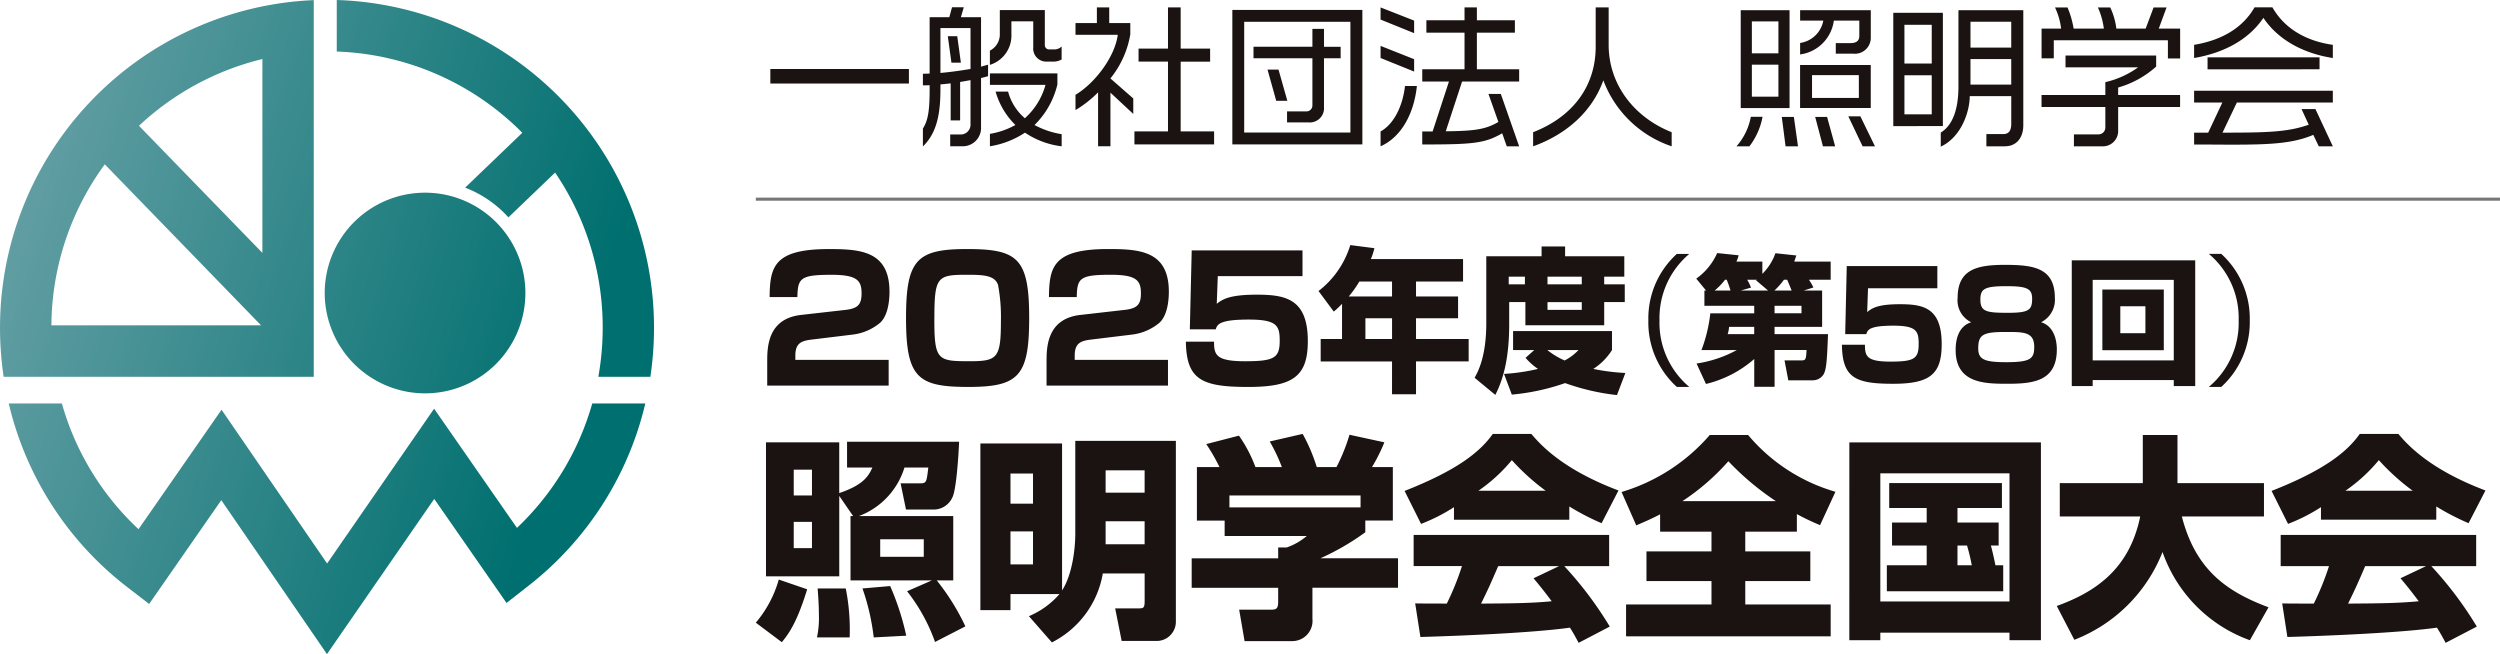
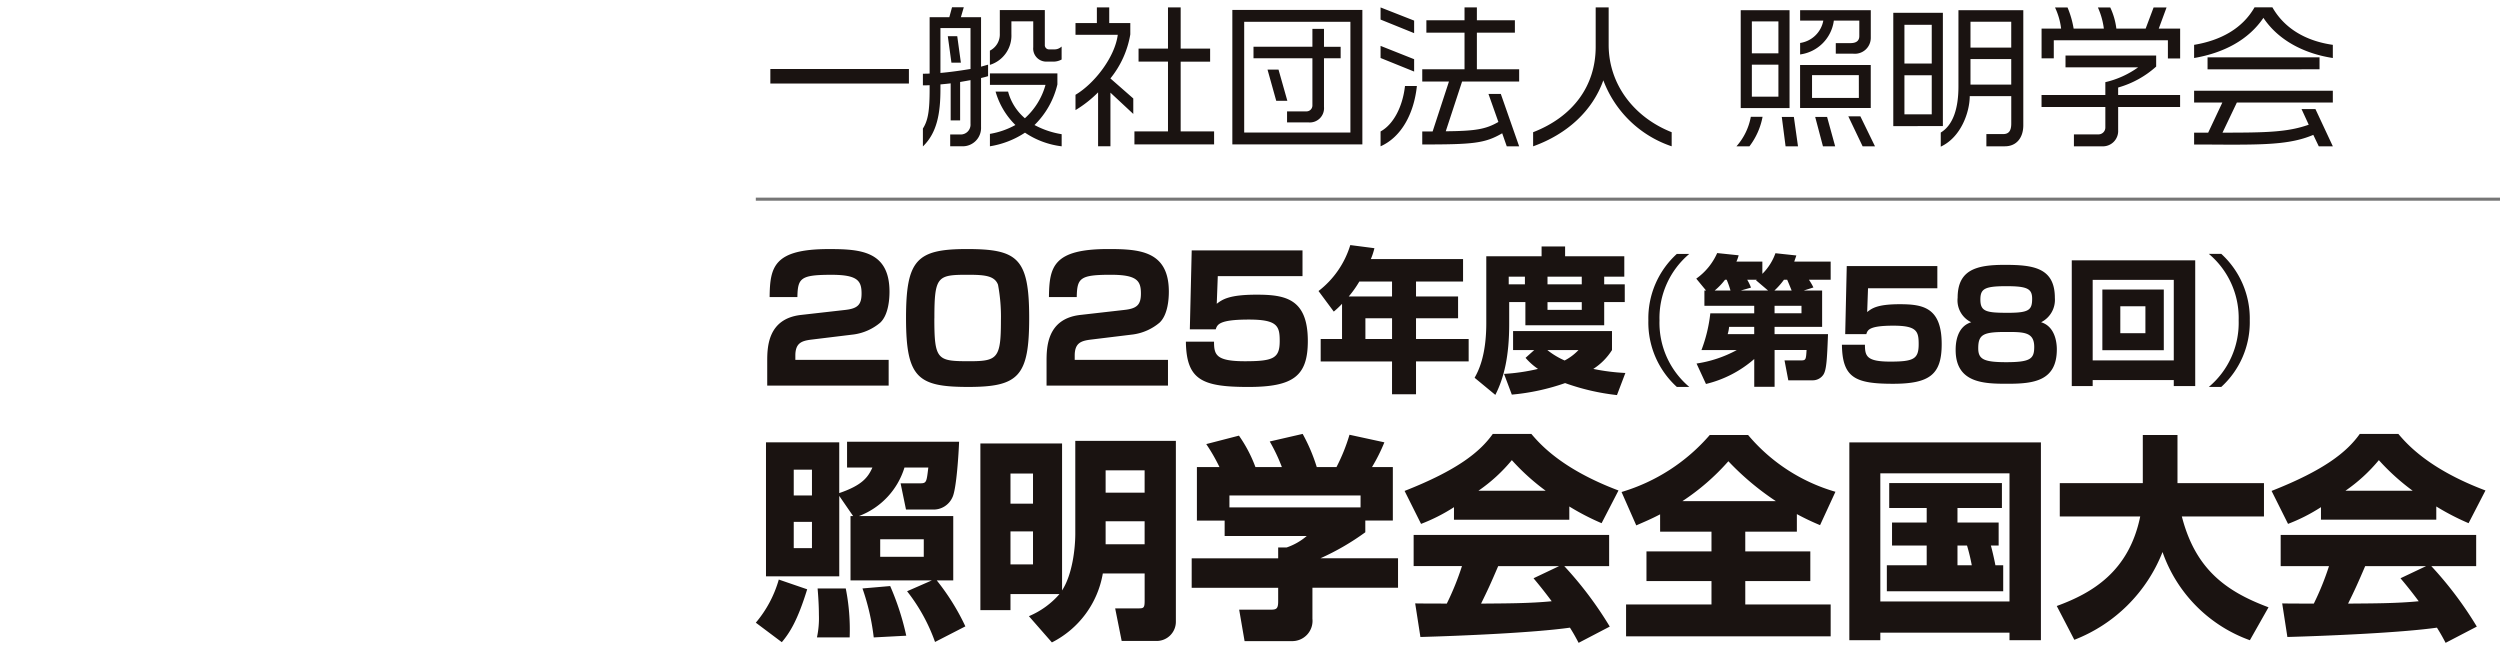
<svg xmlns="http://www.w3.org/2000/svg" width="344" height="90" viewBox="0 0 344 90">
  <defs>
    <linearGradient id="linear-gradient" x2="1" y2="0.314" gradientUnits="objectBoundingBox">
      <stop offset="0" stop-color="#3ce670" />
      <stop offset="0" stop-color="#7cabb1" />
      <stop offset="1" stop-color="#006f6f" />
    </linearGradient>
  </defs>
  <g id="header_logo_sp" transform="translate(-11 -70)">
-     <path id="logo" d="M321.461,193.974a13.806,13.806,0,1,1,13.806,13.835A13.82,13.82,0,0,1,321.461,193.974ZM358.273,209.2a37.718,37.718,0,0,1-10.36,17.121l-11.4-16.4-14.723,21.3-14.526-21.157L295.839,226.5a37.677,37.677,0,0,1-10.546-17.3h-7.309a44.816,44.816,0,0,0,16.382,25.326l2.936,2.263,9.927-14.282,14.542,21.181,14.758-21.355,9.949,14.315,2.941-2.3A44.851,44.851,0,0,0,365.574,209.2Zm-38.321-3.668h-42.67a45.97,45.97,0,0,1-.5-6.77A45.105,45.105,0,0,1,319.952,153.7Zm-7.248-7.082L291.2,176.3a37.859,37.859,0,0,0-7.347,22.15Zm.18-36.644a37.872,37.872,0,0,0-16.98,9.186l16.98,17.488Zm10.234-8.118v7.087a37.78,37.78,0,0,1,25.531,11.182l-7.867,7.548a15.483,15.483,0,0,1,5.956,4.09l6.424-6.163a37.853,37.853,0,0,1,6.55,21.33,38.569,38.569,0,0,1-.6,6.77h7.16a45.846,45.846,0,0,0,.5-6.77A45.1,45.1,0,0,0,323.119,153.684Z" transform="translate(-265.78 -83.684)" fill="url(#linear-gradient)" />
    <g id="group" transform="translate(-69.491 -75.156)">
      <path id="object_03" d="M7.66,13.007c-1.3.166-2.22.423-2.22,2.194v.592H18.279v3.541H1.57v-3.3c0-1.96.047-5.9,4.651-6.421l6.042-.684c1.744-.189,2.288-.708,2.288-2.265,0-1.747-.544-2.573-4.13-2.573-4.272,0-4.651.447-4.7,3.067H1.9c.047-4.13.542-6.608,8.141-6.608,4.3,0,8.354.234,8.354,5.876,0,.85-.095,3.138-1.273,4.248A7.174,7.174,0,0,1,13.465,12.3ZM29.237,19.52c-6.96,0-8.567-1.249-8.567-9.485,0-8,1.465-9.488,8.378-9.488,6.986,0,8.567,1.249,8.567,9.488,0,8-1.439,9.485-8.378,9.485m-4.672-9.438c0,5.758.4,5.9,4.861,5.9,3.825,0,4.3-.426,4.3-5.571a23.768,23.768,0,0,0-.4-4.956c-.471-1.249-1.865-1.368-4.174-1.368-4.18,0-4.58.21-4.58,5.995M46.1,13.007c-1.3.166-2.22.423-2.22,2.194v.592H56.714v3.541H40.006v-3.3c0-1.96.047-5.9,4.651-6.421L50.7,8.925c1.747-.189,2.291-.708,2.291-2.265,0-1.747-.544-2.573-4.132-2.573-4.269,0-4.648.447-4.7,3.067H40.335c.05-4.13.544-6.608,8.144-6.608,4.3,0,8.354.234,8.354,5.876,0,.85-.095,3.138-1.273,4.248A7.184,7.184,0,0,1,51.9,12.3ZM75.225.734V4.277H63.567l-.142,3.8c.8-.616,1.747-1.252,5.5-1.252,3.964,0,7.031.568,7.031,6.373,0,4.814-1.981,6.324-8.188,6.324-6.374,0-8.52-.965-8.591-6.229h3.872c0,1.818.281,2.691,4.272,2.691,3.94,0,4.766-.426,4.766-2.786,0-2.054-.308-2.949-4.248-2.949-4.082,0-4.343.681-4.556,1.344H59.721L59.979.734Zm5.44,7.347a12.657,12.657,0,0,1-1.136,1.073l-2.1-2.83A12.6,12.6,0,0,0,81.8,0l3.32.429a9.5,9.5,0,0,1-.492,1.5H97.317V5.016H90.844V7.073h5.787v3H90.844v2.851h7.244v3.085H90.844v4.522h-3.3V16.011H77.726V12.926h2.938Zm6.879-1.007V5.016h-4.5a14.467,14.467,0,0,1-1.457,2.057Zm-3.664,5.853h3.667V10.074H83.879ZM100.513,1.544h7.61V.192h3.235V1.544h8.146V4.351h-2.767V5.4h2.83V7.844h-2.83v3.193H105.893V7.844h-2.228v3.022c0,4.374-.687,7.352-1.907,9.751L98.906,18.26c.471-.858,1.607-2.915,1.607-7.523Zm6.6,12.9H104.2V11.832h13.61v2.615a8.383,8.383,0,0,1-2.573,2.594,28.656,28.656,0,0,0,4.414.558l-1.157,3.043a31.178,31.178,0,0,1-7.136-1.652,30.347,30.347,0,0,1-7.331,1.586l-1.071-2.849a27.04,27.04,0,0,0,4.672-.687,8.847,8.847,0,0,1-1.712-1.523ZM103.6,5.4h2.228V4.351H103.6Zm5.313,9.046a10.7,10.7,0,0,0,2.381,1.436,7.2,7.2,0,0,0,1.907-1.436Zm.024-9.046h4.714V4.351h-4.714Zm0,3.517h4.714V7.847h-4.714Zm19.51-7.7a11.528,11.528,0,0,0-4.1,9.151,11.52,11.52,0,0,0,4.1,9.151h-1.715a11.968,11.968,0,0,1-3.917-9.151,11.977,11.977,0,0,1,3.917-9.151Zm18.276,5.04v5H140.18v1h7.355c-.134,3.514-.213,4.961-.655,5.6a1.761,1.761,0,0,1-1.489.752h-3.32l-.521-2.741h2.3c.639,0,.658-.134.734-1.428h-4.4V19.5h-2.8V15.677a15.664,15.664,0,0,1-6.642,3.435L129.445,16.3a16.789,16.789,0,0,0,5.54-1.854h-4.864a20.378,20.378,0,0,0,1.218-5.058h6.042V8.359h-6.855v-2.1h.231l-1.352-1.641A8.542,8.542,0,0,0,132.284,1.1l2.954.308a4.51,4.51,0,0,1-.31.868H138.5V3.959a7.54,7.54,0,0,0,1.8-2.838l2.878.31c-.118.366-.176.5-.292.847H147.9V4.769H144.91a8.863,8.863,0,0,1,.618,1.063l-1.334.423Zm-12.608,0a12.731,12.731,0,0,0-.521-1.486h-.231a8.847,8.847,0,0,1-1.428,1.486Zm-.192,5a4.692,4.692,0,0,1-.195,1h3.651v-1Zm5.366-5-1.66-1.41.1-.076h-1.313a6.411,6.411,0,0,1,.521,1.081l-1.41.405Zm3.243,0c-.405-1-.5-1.215-.616-1.486h-.445a10.1,10.1,0,0,1-1.313,1.486Zm1.352,2.1H140.18V9.383h3.706Zm18.694-5.471V5.942h-9.538l-.116,3.275c.658-.529,1.431-1.078,4.5-1.078,3.243,0,5.753.489,5.753,5.495,0,4.151-1.623,5.453-6.7,5.453-5.213,0-6.971-.834-7.028-5.371h3.167c0,1.568.231,2.32,3.493,2.32,3.225,0,3.9-.366,3.9-2.4,0-1.77-.253-2.544-3.475-2.544-3.341,0-3.554.589-3.727,1.16H149.9l.213-9.362Zm2.791,4.377c0-3.867,2.586-4.54,6.466-4.54,3.861,0,6.913.347,6.913,4.54a3.446,3.446,0,0,1-1.894,3.356c2.165.652,2.165,3.359,2.165,3.743,0,4.356-3.225,4.722-6.758,4.722-3.167,0-7.163-.039-7.163-4.64,0-.568,0-3.172,2.144-3.825a3.334,3.334,0,0,1-1.873-3.356m2.836,6.936c0,1.507.755,1.915,3.843,1.915,3.359,0,3.861-.468,3.861-2.1,0-2.057-1.428-2.057-3.861-2.057-3.107,0-3.843.308-3.843,2.238M168.5,7.51c0,1.647.829,1.81,3.764,1.81,2.9,0,3.359-.366,3.359-1.933,0-1.384-.676-1.731-3.551-1.731-3.014,0-3.572.368-3.572,1.854m26.612,11.064H183.953V19.4h-2.878V2.1h16.987V19.4h-2.951Zm0-13.786H183.953V15.869h11.158Zm-9.827,1.334h8.454v8.341h-8.454Zm2.47,6h3.454V8.417h-3.454Zm12.184,7.394a11.5,11.5,0,0,0,4.1-9.151,11.509,11.509,0,0,0-4.1-9.151h1.712a12.041,12.041,0,0,1,3.917,9.151,12.032,12.032,0,0,1-3.917,9.151ZM7.068,47.366c-1.313,4.264-2.386,5.963-3.491,7.276L0,51.959a15.9,15.9,0,0,0,3.162-5.934Zm4.414-12.852V45.577H1.4V27.146h10.08v6.981c3.159-1.076,3.967-2.178,4.564-3.519H12.555V27.059H27.972c-.058,1.549-.358,6.56-.923,7.662a2.845,2.845,0,0,1-2.744,1.67h-3.64l-.744-3.609h2.715c.865,0,.865-.208,1.1-2.175h-3.28a10.386,10.386,0,0,1-6.263,6.679H27.167v8.859H24.9a31.3,31.3,0,0,1,3.935,6.321l-4.174,2.146a24.531,24.531,0,0,0-3.846-6.978l3.4-1.489H13.031V37.286h.358Zm-6.263-.061H7.726V30.9H5.219Zm0,7.247H7.726V38.091H5.219Zm7.157,5.548a28.961,28.961,0,0,1,.537,6.739h-4.5a12.717,12.717,0,0,0,.268-3.1c0-.655-.029-1.907-.179-3.638Zm6.113-.329A36.163,36.163,0,0,1,20.7,53.75l-4.474.237a31.459,31.459,0,0,0-1.549-6.739Zm-1.373-4.025h5.995V40.479H17.116Zm20.462,8.17a11.412,11.412,0,0,0,4.206-3.041H35.042V50.23H30.9V27.3h11.24v20.22c1.434-2.207,1.82-5.816,1.82-7.812V26.938H57.8V51.78a2.647,2.647,0,0,1-2.865,2.686H50.341l-.894-4.474h3.133c.773,0,.923-.029.923-1.044V45.191H47.747a13.1,13.1,0,0,1-7.007,9.483ZM35.042,35.587h3.1V31.441h-3.1Zm0,8.352h3.1V39.4h-3.1Zm13.092-9.872H53.5V31H48.134Zm0,7.1H53.5V38H48.134ZM63.8,30.547a24.79,24.79,0,0,0-1.82-3.162l4.5-1.163a18.894,18.894,0,0,1,2.267,4.324h3.638a23.507,23.507,0,0,0-1.67-3.519l4.532-1.044a24.122,24.122,0,0,1,1.939,4.564H79.9A24.99,24.99,0,0,0,81.69,26.1l4.8,1.042a24,24,0,0,1-1.7,3.4h2.865v7.365H83.866v1.61a34.116,34.116,0,0,1-6.174,3.58H88.369v4.056H76.59v4.264A2.791,2.791,0,0,1,73.7,54.494H67.254L66.51,50.17H70.8c.808,0,1.076-.089,1.076-1.134V47.158h-11.9V43.1h11.9V41.611h1.163a8.445,8.445,0,0,0,2.772-1.581h-11.3V37.912H60.694V30.547Zm19.415,3.906H65.169v1.641H83.211Zm12.855,1.612a24.443,24.443,0,0,1-4.532,2.3l-2.267-4.535c7.278-2.862,10.377-5.369,12.137-7.844h5.308c1.284,1.523,4.324,4.893,11.989,7.783l-2.325,4.5a33.539,33.539,0,0,1-4.443-2.3v1.82H96.065Zm17.148,18.668c-.3-.568-.626-1.194-1.194-2.089-5.069.715-15.206,1.134-20.575,1.284L90.728,49.3c.147.029,3.935.029,4.353.029a37.37,37.37,0,0,0,2.086-5.158h-6.65V39.882h26.9v4.293h-6.174a50.413,50.413,0,0,1,6.26,8.32ZM108.681,33.8a30.883,30.883,0,0,1-4.653-4.206A22.456,22.456,0,0,1,99.435,33.8Zm1.849,10.377H102.15c-1.073,2.507-1.431,3.28-2.357,5.158,3.52-.029,6.739-.029,9.722-.326-1.252-1.67-1.907-2.446-2.5-3.162Zm13.9-7.126c-1.31.684-2.265,1.073-3.28,1.52l-2.025-4.593a25.747,25.747,0,0,0,12.137-7.844h5.277a24.608,24.608,0,0,0,12.018,7.812l-2.117,4.593a33.888,33.888,0,0,1-3.191-1.52v2.417h-7.1v2.712H145.1v4.085H136.15v3.222H147.9v4.382H119.747V49.454H131.5V46.232h-8.946V42.147H131.5V39.435h-7.068Zm15.925-1.82a37.45,37.45,0,0,1-6.531-5.487,31.274,31.274,0,0,1-6.321,5.487Zm10.114-8.083H176.83V54.373h-4.324V53.329H154.732v1.044h-4.264Zm4.264,21.89h17.774V31.412H154.732Zm15.209-7.694c.118.387.447,1.76.626,2.715h1.073v3.577H155.629V44.057h5.484V41.342h-4.769V38.18h4.769v-2h-5.158v-3.43h15.509v3.43h-6.116v2h5.666v3.162Zm-4.593,0v2.715h1.968a25.766,25.766,0,0,0-.655-2.715Zm13.662,8.32c4.89-1.789,9.93-4.74,11.482-12.316H179.426V32.754H190.85V26.133h4.772v6.621h11.9v4.593h-11.3c1.847,7.186,5.992,10.288,11.926,12.494l-2.565,4.532a19.828,19.828,0,0,1-12.018-12.137,21.31,21.31,0,0,1-12.137,12.079Zm36.355-13.6a24.28,24.28,0,0,1-4.532,2.3l-2.265-4.535c7.276-2.862,10.377-5.369,12.137-7.844h5.308c1.284,1.523,4.324,4.893,11.987,7.783l-2.325,4.5a33.706,33.706,0,0,1-4.443-2.3v1.82H215.365Zm17.15,18.668c-.3-.568-.629-1.194-1.194-2.089-5.069.715-15.209,1.134-20.578,1.284l-.715-4.624c.15.029,3.938.029,4.353.029a37.59,37.59,0,0,0,2.089-5.158h-6.65V39.882h26.9v4.293h-6.174a50.377,50.377,0,0,1,6.263,8.32ZM227.981,33.8a30.678,30.678,0,0,1-4.651-4.206,22.61,22.61,0,0,1-4.593,4.206Zm1.849,10.377h-8.381c-1.073,2.507-1.431,3.28-2.354,5.158,3.517-.029,6.739-.029,9.722-.326-1.252-1.67-1.91-2.446-2.507-3.162Z" transform="translate(184.491 178.878)" fill="#1a1311" />
      <line id="object_02" x2="240" transform="translate(184.491 172.562)" fill="none" stroke="#767676" stroke-miterlimit="10" stroke-width="0.425" />
      <path id="object_01" d="M186.364,156.7v-2H205.43v2Zm28.992-.759v6.741a2.527,2.527,0,0,1-2.583,2.656h-1.662v-1.624h1.408a1.353,1.353,0,0,0,1.387-1.454v-6.025c-.46.084-.924.167-1.43.254v5.287h-1.3v-5.1c-.482.062-.967.105-1.408.146v.675c0,3.223-.439,5.96-2.413,7.857v-2.464c.735-1.137.926-2.569.926-5.414v-.548c-.318.022-.633.022-.926.022v-1.6c.315,0,.63,0,.926-.022v-7.754h2.709l.374-1.37h1.618l-.4,1.37h2.774v6.806c.356-.105.673-.189.967-.276v1.581C216.048,155.775,215.711,155.859,215.356,155.942Zm-1.449-6.868h-4.139v6.173c1.43-.127,2.879-.338,4.139-.548Zm-2.626,4.76-.5-3.645h1.3l.5,3.645Zm14.028-.146h-.986a1.8,1.8,0,0,1-1.785-1.98v-3.561h-3.005V149.9a4.218,4.218,0,0,1-2.96,4.234v-1.959a2.5,2.5,0,0,0,1.365-2.337v-3.245h6.194v4.8a.582.582,0,0,0,.587.613h.738a1.406,1.406,0,0,0,.986-.4v1.789A2.368,2.368,0,0,1,225.309,153.689Zm-3.9,9.772a12.291,12.291,0,0,1-4.831,1.878v-1.708a10.967,10.967,0,0,0,3.506-1.221,10.489,10.489,0,0,1-2.728-4.593h1.721a7.274,7.274,0,0,0,2.311,3.664,9.582,9.582,0,0,0,2.836-4.59h-7.645V155.31h9.283v1.516a11.532,11.532,0,0,1-3.151,5.585,11.81,11.81,0,0,0,3.738,1.262v1.667A11.478,11.478,0,0,1,221.4,163.461Zm11.752-5.5v7.373h-1.7v-7.416a15.916,15.916,0,0,1-3.108,2.442v-2.107c2.623-1.556,5.418-5.182,5.817-8.257h-5.817V148.38h2.941V146.23h1.7v2.151h2.9v1.559A13.063,13.063,0,0,1,233.156,156l3.148,2.758v2.129Zm3.3,7.119v-1.791h4.618v-9.6h-4.05V151.9h4.05V146.23h1.745V151.9h4.053v1.791h-4.053v9.6h4.6v1.791Zm13.473,0v-18.5h17.892v18.5ZM266.18,148.21H251.565v15.232H266.18Zm-3.635,5.014v6.7a1.96,1.96,0,0,1-2.141,2.126h-2.941v-1.516h2.626a.818.818,0,0,0,.862-.865v-6.446h-8.106v-1.581h8.106V149.18h1.594v2.464h2.292v1.581Zm-6.571,5.857-1.2-4.3h1.513l1.217,4.3ZM270.33,147.9V146.23l4.618,1.813v1.726Zm0,5.287v-1.667l4.618,1.834v1.7Zm0,12.155v-2.045c1.807-.989,3.046-3.455,3.361-6.257h1.637C274.929,160.849,273.184,164.075,270.33,165.339Zm17.364,0-.628-1.794c-2.394,1.391-3.991,1.54-11,1.54v-1.791h1.427l2.246-6.868h-3.673V154.74h5.817v-5.033h-5.249V148h5.249v-1.77h1.7V148h5.23v1.707h-5.23v5.033H289.4v1.686h-7.853l-2.246,6.846c4.072-.041,5.5-.273,7.241-1.283l-1.365-3.855h1.7l2.521,7.206Zm13.287-9.081c-1.492,4.212-5,7.414-9.66,9.081V163.4c5.48-2.126,8.609-6.363,8.609-11.755V146.23h1.785v5.141c0,5.5,3.547,10.007,8.671,12.028v1.94A15.211,15.211,0,0,1,300.981,156.258Zm20.106,9.081H319.3a8.4,8.4,0,0,0,1.977-4.066h1.616A9.576,9.576,0,0,1,321.087,165.339Zm-1.2-5.268v-13.46h6.719v13.46Zm5.187-11.923h-3.654v4.4h3.654Zm0,5.96h-3.654v4.4h3.654Zm.986,11.231-.522-4.045H327.2l.568,4.045Zm9.28-12.747h-2.372v-1.454h2.017c.9,0,1.22-.4,1.22-.97v-2.126H332.7a5.406,5.406,0,0,1-4.64,4.655v-1.581a3.8,3.8,0,0,0,3.191-3.075h-3.191v-1.432h9.724v3.769A2.191,2.191,0,0,1,335.343,152.592Zm-7.284,7.478v-5.92h9.724v5.92Zm8.084-4.528H329.7v3.139h6.444Zm-4.936,9.8-1.069-4.045h1.637l1.112,4.045Zm5.459,0-1.971-4.131h1.659l2.014,4.131Zm4.217-2.783V146.967h6.824v15.589Zm5.292-13.944h-3.759v5.328h3.759Zm0,6.949h-3.759v5.374h3.759Zm10.055,9.778H353.69v-1.686h2.289c.776,0,1.134-.421,1.134-1.456v-3.769H351.4c0,2.148-1.174,5.647-3.988,6.952v-1.937c1.764-1.075,2.434-3.456,2.434-6.341V146.611h8.924v15.84C358.772,164.115,357.87,165.339,356.23,165.339Zm.883-17.151h-5.607v3.561h5.607Zm0,5.141h-5.607v3.518h5.607Zm21.557-.084v-2.507H362.965v2.486h-1.68v-4.088h2.688a9.413,9.413,0,0,0-.838-2.907h1.721a12.9,12.9,0,0,1,.84,2.907h4.158a10.242,10.242,0,0,0-.819-2.907h1.7a9.509,9.509,0,0,1,.84,2.907h4.031l1.093-2.907h1.783l-1.072,2.907h2.941v4.109Zm-6.845,6.679v3.2a2.109,2.109,0,0,1-2.2,2.213h-3.886v-1.645h3.423a.943.943,0,0,0,.9-.927v-2.842h-8.779v-1.645h8.779v-1.77a12.607,12.607,0,0,0,4.513-2.042h-9.994v-1.621h12.474v1.516a13.2,13.2,0,0,1-5.232,2.885v1.032h8.526v1.645Zm19.984-12.26c-2.057,3.031-5.459,4.823-9.533,5.52v-1.813c3.676-.611,6.657-2.253,8.316-5.163h2.456c1.659,2.91,4.6,4.636,8.316,5.163v1.813C397.332,152.571,393.826,150.7,391.809,147.664Zm7.624,17.675-.757-1.581c-2.814,1.2-5.962,1.348-11.213,1.348-1.532,0-3.253-.022-5.187-.022v-1.624h1.933l1.95-4.147h-3.883V157.69h19.088v1.624H388.157l-1.977,4.147c5.987,0,8.968-.062,11.865-1.094l-.988-2.148h1.912l2.394,5.12Zm-15.307-10.6V153.1h15.409v1.643Z" transform="translate(0.127 -0.052)" fill="#1a1311" />
    </g>
  </g>
</svg>